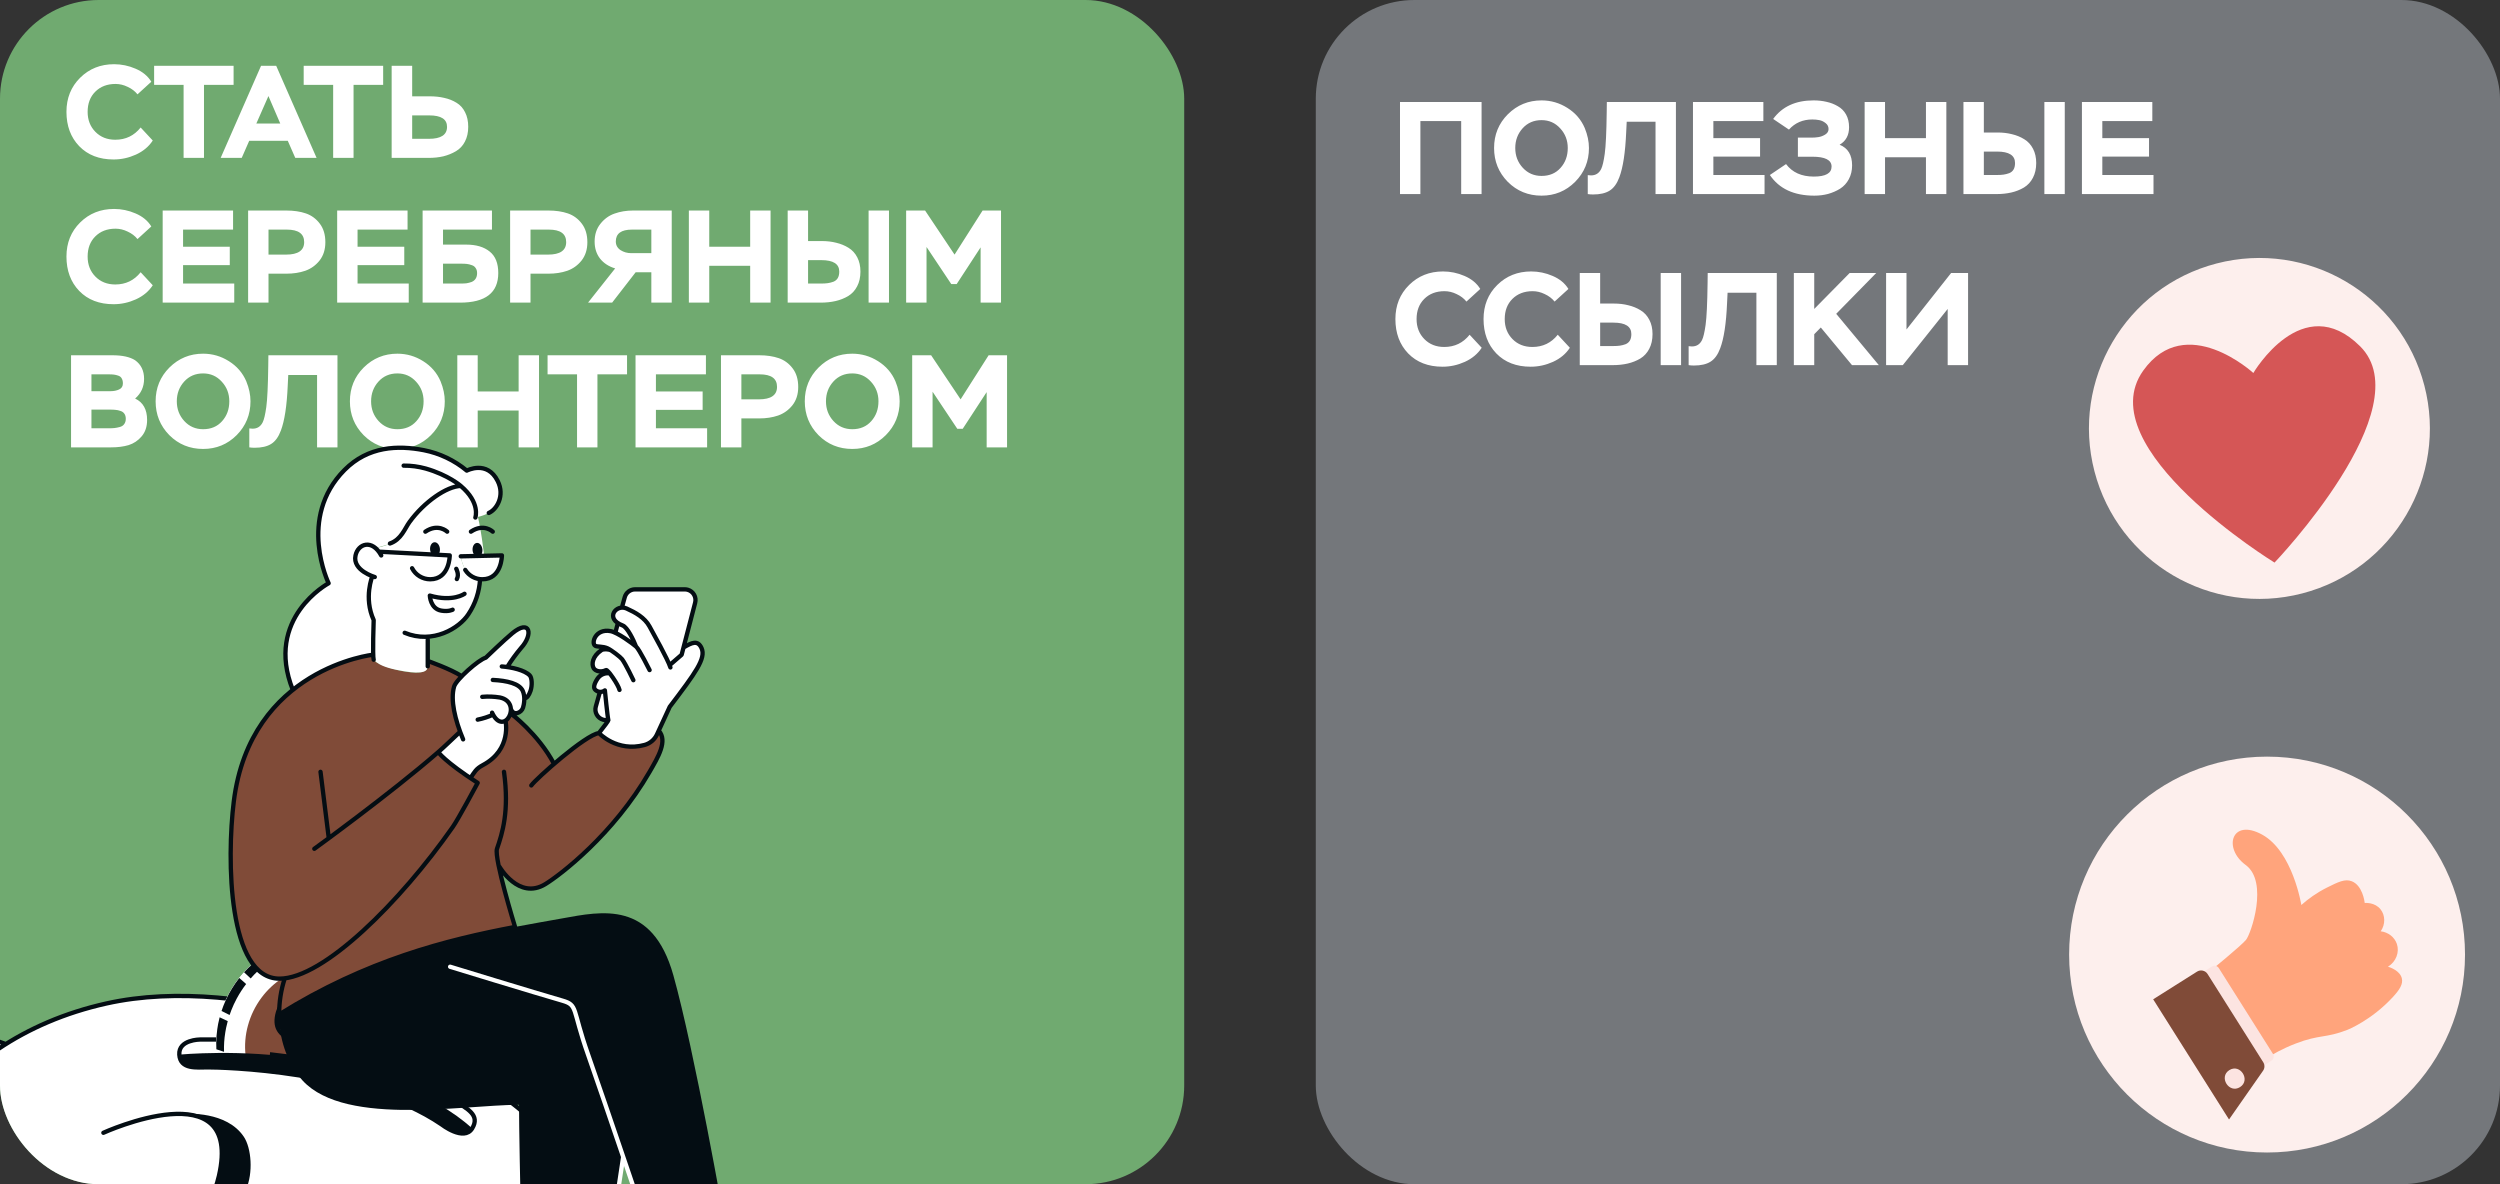
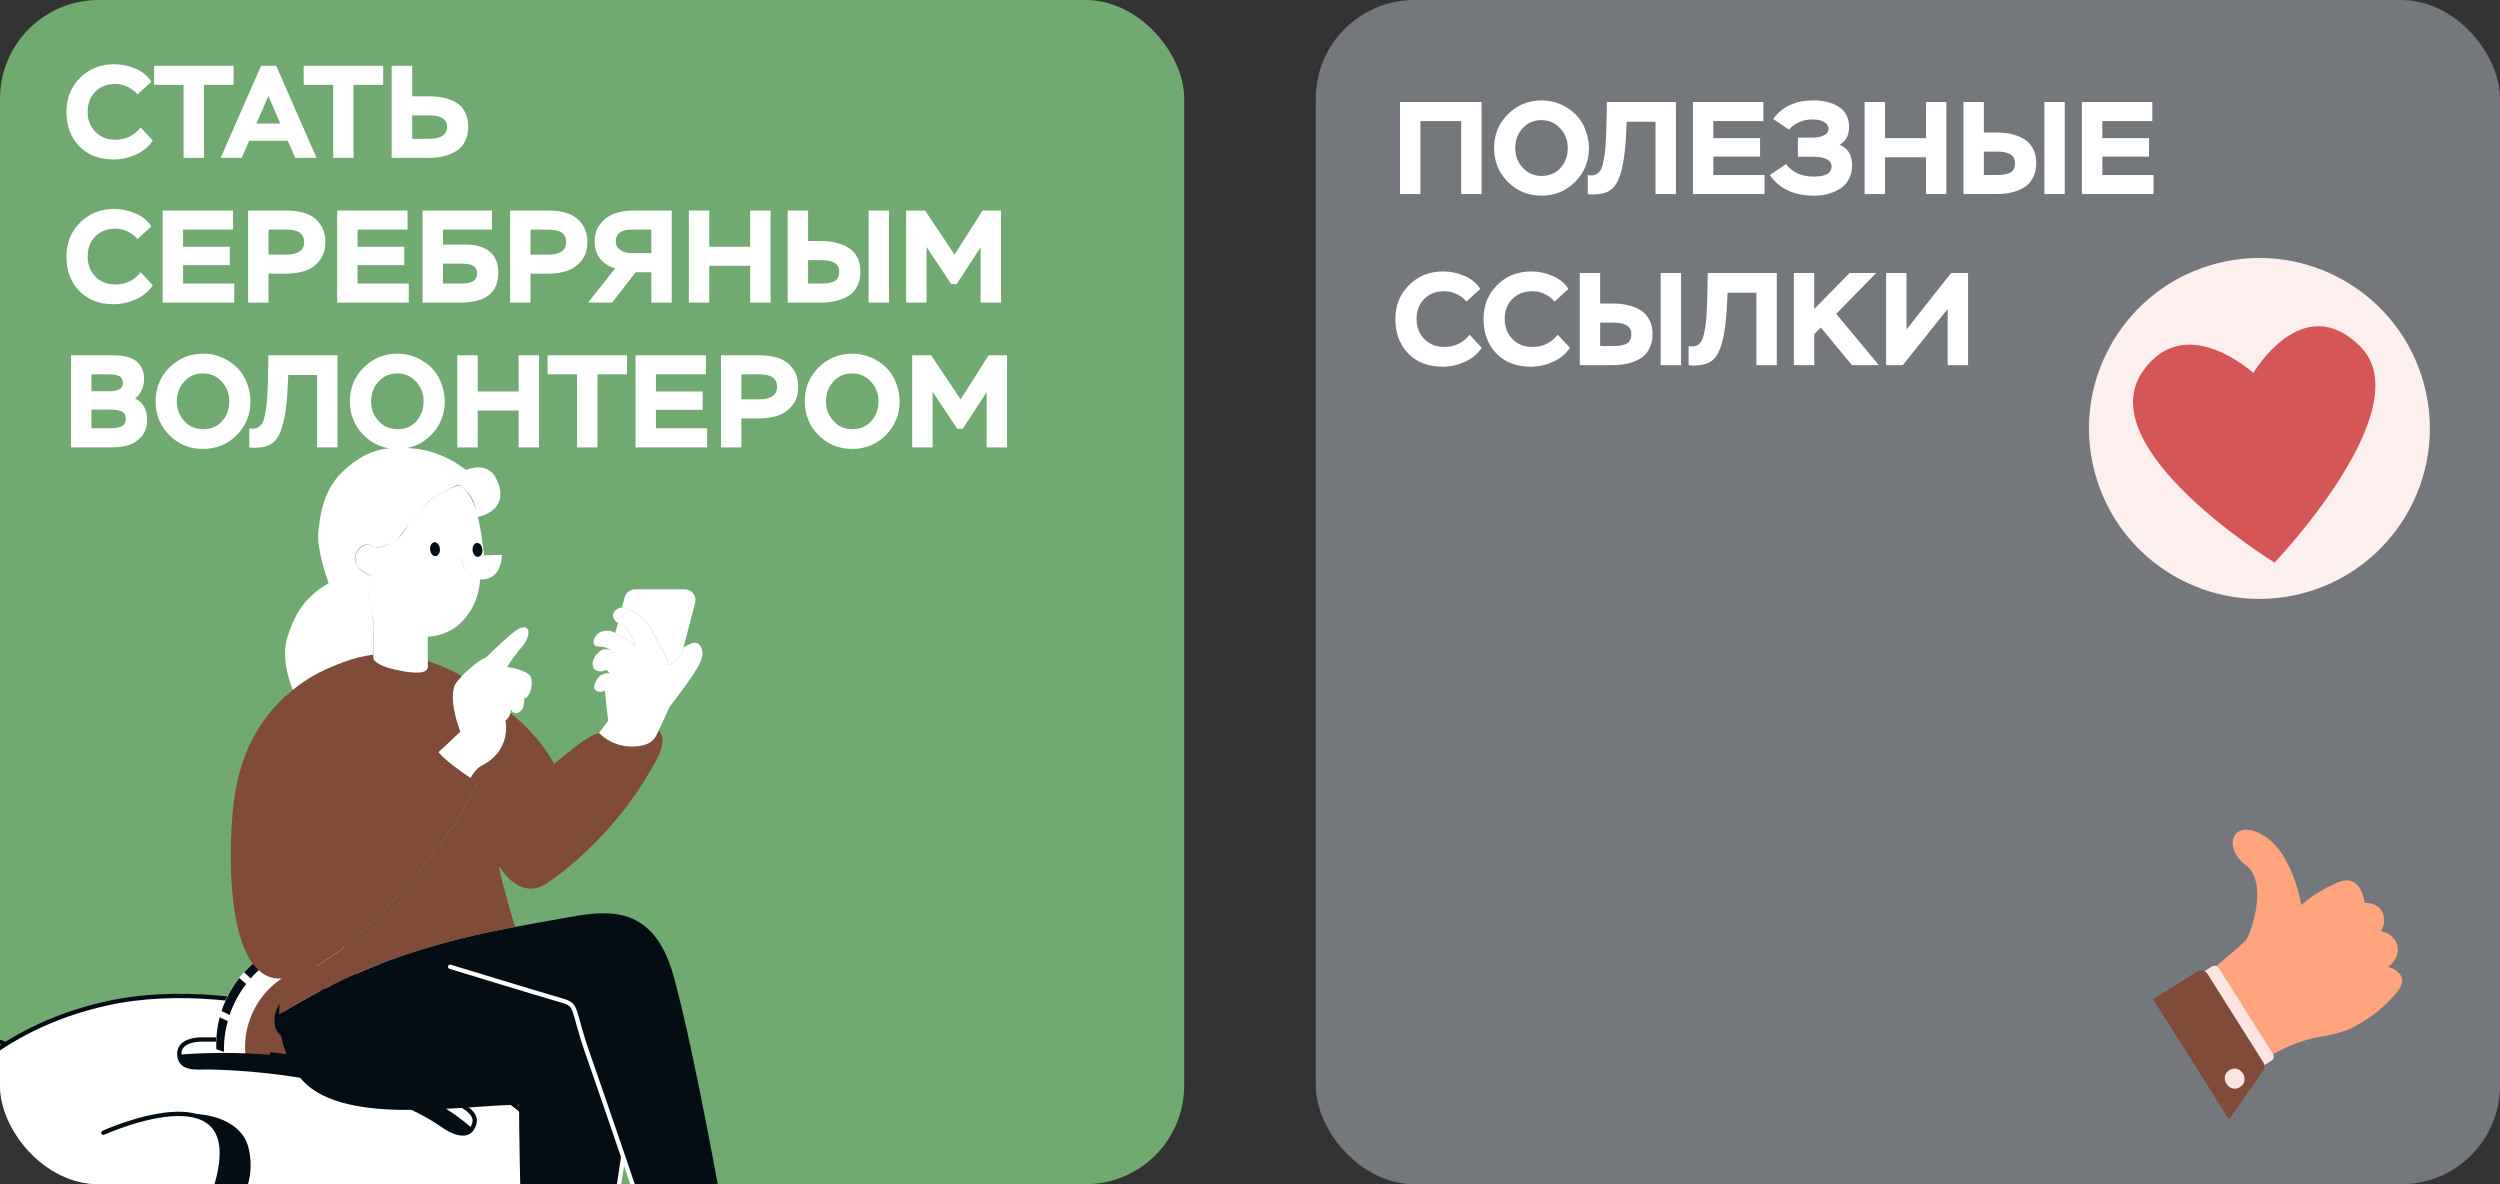
<svg xmlns="http://www.w3.org/2000/svg" width="760" height="360" viewBox="0 0 760 360" fill="none">
  <rect x="0" y="0" width="760" height="360" fill="#333333" stroke="none" />
  <g clip-path="url(#clip0_2016_225)">
    <rect width="360" height="360" rx="30" fill="#70AA70" />
    <path d="M42.76 38.76L46.44 42.72C45.24 44.56 43.533 45.987 41.32 47C39.133 47.987 36.867 48.48 34.52 48.48C30.173 48.48 26.693 47.133 24.08 44.44C21.493 41.747 20.2 38.267 20.2 34C20.2 29.84 21.587 26.387 24.36 23.64C27.133 20.893 30.573 19.52 34.68 19.52C36.92 19.52 39.093 19.973 41.2 20.88C43.333 21.787 44.933 23.107 46 24.84L41.8 28.68C41.027 27.72 40.027 26.96 38.8 26.4C37.6 25.813 36.373 25.52 35.12 25.52C32.587 25.52 30.533 26.307 28.96 27.88C27.413 29.427 26.64 31.467 26.64 34C26.64 36.453 27.427 38.48 29 40.08C30.573 41.68 32.587 42.48 35.04 42.48C38.213 42.48 40.787 41.24 42.76 38.76ZM55.812 25.8H46.852V20H71.012V25.8H62.012V48H55.812V25.8ZM73.482 48H67.082L79.362 20H83.962L96.242 48H89.762L87.482 42.8H75.762L73.482 48ZM85.202 37.56L81.602 29.2L77.922 37.56H85.202ZM101.28 25.8H92.32V20H116.48V25.8H107.48V48H101.28V25.8ZM130.501 35.08H125.301V42.2H130.381C134.061 42.2 135.901 40.987 135.901 38.56C135.901 36.24 134.101 35.08 130.501 35.08ZM119.061 20H125.301V29.28H130.581C132.234 29.28 133.728 29.44 135.061 29.76C136.421 30.053 137.661 30.547 138.781 31.24C139.901 31.907 140.768 32.867 141.381 34.12C142.021 35.347 142.341 36.827 142.341 38.56C142.341 40.267 142.008 41.76 141.341 43.04C140.701 44.293 139.794 45.267 138.621 45.96C137.448 46.653 136.168 47.173 134.781 47.52C133.421 47.84 131.914 48 130.261 48H119.061V20ZM42.76 82.76L46.44 86.72C45.24 88.56 43.533 89.987 41.32 91C39.133 91.987 36.867 92.48 34.52 92.48C30.173 92.48 26.693 91.133 24.08 88.44C21.493 85.747 20.2 82.267 20.2 78C20.2 73.84 21.587 70.387 24.36 67.64C27.133 64.893 30.573 63.52 34.68 63.52C36.92 63.52 39.093 63.973 41.2 64.88C43.333 65.787 44.933 67.107 46 68.84L41.8 72.68C41.027 71.72 40.027 70.96 38.8 70.4C37.6 69.813 36.373 69.52 35.12 69.52C32.587 69.52 30.533 70.307 28.96 71.88C27.413 73.427 26.64 75.467 26.64 78C26.64 80.453 27.427 82.48 29 84.08C30.573 85.68 32.587 86.48 35.04 86.48C38.213 86.48 40.787 85.24 42.76 82.76ZM71.212 92H49.452V64H70.852V69.8H55.652V75H69.852V80.6H55.652V86.2H71.212V92ZM81.628 83.2V92H75.428V64H87.028C89.295 64 91.281 64.293 92.988 64.88C94.695 65.467 96.108 66.507 97.228 68C98.348 69.467 98.908 71.347 98.908 73.64C98.908 75.853 98.322 77.707 97.148 79.2C95.975 80.667 94.522 81.707 92.788 82.32C91.082 82.907 89.162 83.2 87.028 83.2H81.628ZM87.188 69.8H81.628V77.4H86.948C90.628 77.4 92.468 76.133 92.468 73.6C92.468 71.067 90.708 69.8 87.188 69.8ZM124.258 92H102.498V64H123.898V69.8H108.698V75H122.898V80.6H108.698V86.2H124.258V92ZM128.475 64H149.555V69.8H134.675V74.36H141.715C144.755 74.36 147.142 75.067 148.875 76.48C150.608 77.867 151.475 80.04 151.475 83C151.475 89 147.595 92 139.835 92H128.475V64ZM140.315 80.16H134.675V86.2H140.075C140.742 86.2 141.315 86.173 141.795 86.12C142.302 86.04 142.822 85.907 143.355 85.72C143.888 85.507 144.302 85.173 144.595 84.72C144.888 84.267 145.035 83.707 145.035 83.04C145.035 82.4 144.888 81.88 144.595 81.48C144.328 81.053 143.928 80.76 143.395 80.6C142.888 80.413 142.408 80.293 141.955 80.24C141.502 80.187 140.955 80.16 140.315 80.16ZM161.277 83.2V92H155.077V64H166.677C168.943 64 170.93 64.293 172.637 64.88C174.343 65.467 175.757 66.507 176.877 68C177.997 69.467 178.557 71.347 178.557 73.64C178.557 75.853 177.97 77.707 176.797 79.2C175.623 80.667 174.17 81.707 172.437 82.32C170.73 82.907 168.81 83.2 166.677 83.2H161.277ZM166.837 69.8H161.277V77.4H166.597C170.277 77.4 172.117 76.133 172.117 73.6C172.117 71.067 170.357 69.8 166.837 69.8ZM204.206 92H198.006V82.76H193.246L186.086 92H178.766L187.006 81.6C185.059 81.013 183.526 80.013 182.406 78.6C181.312 77.187 180.766 75.467 180.766 73.44C180.766 71.307 181.352 69.507 182.526 68.04C183.699 66.547 185.139 65.507 186.846 64.92C188.552 64.307 190.432 64 192.486 64H204.206V92ZM191.886 76.96H198.006V69.8H192.126C188.846 69.8 187.206 71 187.206 73.4C187.206 74.52 187.686 75.4 188.646 76.04C189.606 76.653 190.686 76.96 191.886 76.96ZM234.253 92H228.053V80.8H215.613V92H209.413V64H215.613V75H228.053V64H234.253V92ZM270.252 92H264.052V64H270.252V92ZM249.692 79.08H245.652V86.2H249.612C250.412 86.2 251.092 86.16 251.652 86.08C252.212 86 252.785 85.853 253.372 85.64C253.958 85.4 254.398 85.027 254.692 84.52C254.985 84.013 255.132 83.36 255.132 82.56C255.132 80.24 253.318 79.08 249.692 79.08ZM239.452 64H245.652V73.28H249.812C251.412 73.28 252.878 73.453 254.212 73.8C255.572 74.12 256.812 74.627 257.932 75.32C259.078 76.013 259.972 76.987 260.612 78.24C261.252 79.467 261.572 80.907 261.572 82.56C261.572 84.293 261.238 85.787 260.572 87.04C259.932 88.293 259.025 89.28 257.852 90C256.678 90.693 255.398 91.2 254.012 91.52C252.625 91.84 251.105 92 249.452 92H239.452V64ZM281.667 92H275.467V64H281.227L290.187 77.4L298.707 64H304.307V92H298.107V75.2L290.827 86.36H289.187L281.667 75.08V92ZM33.8 136H21.6V108H34.12C37.187 108 39.507 108.507 41.08 109.52C42.893 110.827 43.8 112.707 43.8 115.16C43.8 117.587 42.893 119.587 41.08 121.16C43.507 122.307 44.72 124.48 44.72 127.68C44.72 129.707 44.16 131.373 43.04 132.68C41.947 133.96 40.627 134.84 39.08 135.32C37.533 135.773 35.773 136 33.8 136ZM33.48 124.52H27.8V130.2H33.16C33.827 130.2 34.387 130.173 34.84 130.12C35.32 130.067 35.853 129.96 36.44 129.8C37.027 129.64 37.467 129.347 37.76 128.92C38.08 128.493 38.24 127.96 38.24 127.32C38.24 126.68 38.093 126.16 37.8 125.76C37.533 125.36 37.133 125.08 36.6 124.92C36.067 124.733 35.573 124.627 35.12 124.6C34.693 124.547 34.147 124.52 33.48 124.52ZM33.08 113.8H27.8V118.92H33.6C34.587 118.92 35.453 118.747 36.2 118.4C36.973 118.053 37.36 117.44 37.36 116.56C37.36 115.947 37.24 115.44 37 115.04C36.787 114.64 36.44 114.36 35.96 114.2C35.507 114.04 35.067 113.933 34.64 113.88C34.24 113.827 33.72 113.8 33.08 113.8ZM47.309 122C47.309 117.947 48.709 114.52 51.509 111.72C54.336 108.92 57.749 107.52 61.749 107.52C64.576 107.52 67.189 108.28 69.589 109.8C72.016 111.32 73.776 113.36 74.869 115.92C75.723 118 76.149 120.027 76.149 122C76.149 126.027 74.749 129.453 71.949 132.28C69.149 135.08 65.749 136.48 61.749 136.48C57.696 136.48 54.269 135.08 51.469 132.28C48.696 129.453 47.309 126.027 47.309 122ZM55.989 116C54.496 117.653 53.749 119.653 53.749 122C53.749 124.347 54.509 126.347 56.029 128C57.549 129.653 59.456 130.48 61.749 130.48C64.149 130.48 66.069 129.667 67.509 128.04C68.976 126.413 69.709 124.4 69.709 122C69.709 119.68 68.949 117.693 67.429 116.04C65.909 114.36 64.016 113.52 61.749 113.52C59.403 113.52 57.483 114.347 55.989 116ZM102.589 136H96.389V114H87.629L87.469 117.24C87.203 123.373 86.509 127.92 85.389 130.88C84.669 132.827 83.683 134.187 82.429 134.96C81.203 135.733 79.523 136.12 77.389 136.12C76.829 136.12 76.296 136.08 75.789 136V130.24C76.269 130.293 76.603 130.32 76.789 130.32C78.203 130.32 79.229 129.667 79.869 128.36C80.269 127.56 80.629 126.027 80.949 123.76C81.269 121.467 81.469 117.267 81.549 111.16L81.589 108H102.589V136ZM106.372 122C106.372 117.947 107.772 114.52 110.572 111.72C113.399 108.92 116.812 107.52 120.812 107.52C123.639 107.52 126.252 108.28 128.652 109.8C131.079 111.32 132.839 113.36 133.932 115.92C134.785 118 135.212 120.027 135.212 122C135.212 126.027 133.812 129.453 131.012 132.28C128.212 135.08 124.812 136.48 120.812 136.48C116.759 136.48 113.332 135.08 110.532 132.28C107.759 129.453 106.372 126.027 106.372 122ZM115.052 116C113.559 117.653 112.812 119.653 112.812 122C112.812 124.347 113.572 126.347 115.092 128C116.612 129.653 118.519 130.48 120.812 130.48C123.212 130.48 125.132 129.667 126.572 128.04C128.039 126.413 128.772 124.4 128.772 122C128.772 119.68 128.012 117.693 126.492 116.04C124.972 114.36 123.079 113.52 120.812 113.52C118.465 113.52 116.545 114.347 115.052 116ZM163.862 136H157.662V124.8H145.222V136H139.022V108H145.222V119H157.662V108H163.862V136ZM175.421 113.8H166.461V108H190.621V113.8H181.621V136H175.421V113.8ZM214.962 136H193.202V108H214.602V113.8H199.402V119H213.602V124.6H199.402V130.2H214.962V136ZM225.378 127.2V136H219.178V108H230.778C233.045 108 235.031 108.293 236.738 108.88C238.445 109.467 239.858 110.507 240.978 112C242.098 113.467 242.658 115.347 242.658 117.64C242.658 119.853 242.071 121.707 240.898 123.2C239.725 124.667 238.271 125.707 236.538 126.32C234.831 126.907 232.911 127.2 230.778 127.2H225.378ZM230.938 113.8H225.378V121.4H230.698C234.378 121.4 236.218 120.133 236.218 117.6C236.218 115.067 234.458 113.8 230.938 113.8ZM244.653 122C244.653 117.947 246.053 114.52 248.853 111.72C251.68 108.92 255.093 107.52 259.093 107.52C261.92 107.52 264.533 108.28 266.933 109.8C269.36 111.32 271.12 113.36 272.213 115.92C273.066 118 273.493 120.027 273.493 122C273.493 126.027 272.093 129.453 269.293 132.28C266.493 135.08 263.093 136.48 259.093 136.48C255.04 136.48 251.613 135.08 248.813 132.28C246.04 129.453 244.653 126.027 244.653 122ZM253.333 116C251.84 117.653 251.093 119.653 251.093 122C251.093 124.347 251.853 126.347 253.373 128C254.893 129.653 256.8 130.48 259.093 130.48C261.493 130.48 263.413 129.667 264.853 128.04C266.32 126.413 267.053 124.4 267.053 122C267.053 119.68 266.293 117.693 264.773 116.04C263.253 114.36 261.36 113.52 259.093 113.52C256.746 113.52 254.826 114.347 253.333 116ZM283.503 136H277.303V108H283.063L292.023 121.4L300.543 108H306.143V136H299.943V119.2L292.663 130.36H291.023L283.503 119.08V136Z" fill="white" />
    <g clip-path="url(#clip1_2016_225)">
      <path d="M-40.349 382.622C-40.349 382.622 -36.961 365.583 -32.18 356.511C-32.18 356.511 -37.585 348.688 -39.023 339.673C-40.46 330.657 -41.586 324.249 -36.571 318.22C-31.556 312.191 -22.652 311.801 -16.433 312.86C-10.237 313.885 -4.142 315.401 1.809 317.407C6.936 314.23 12.352 311.545 17.98 309.372C26.895 306.006 50.387 298.651 84.856 305.961C84.856 305.961 105.628 310.285 118.645 315.612C131.661 320.95 142.794 325.531 150.785 331.693C158.775 337.856 167.724 344.866 176.394 355.508C185.075 366.151 189.845 374.988 193.768 385.352C197.69 395.717 199.852 411.363 197.412 424.992C194.971 438.622 184.663 461.98 170.889 483.131C157.126 504.294 148.4 512.686 141.513 519.25C134.614 525.813 126.825 530.349 122.378 530.505C117.92 530.672 112.482 527.853 109.429 523.206C106.375 518.559 103.143 512.429 101.962 507.281C101.962 507.281 76.085 510.278 50.064 498.689C50.064 498.689 43.299 512.518 31.642 512.975C19.974 513.432 14.971 497.819 14.291 495.301C13.6 492.771 12.318 485.884 12.318 485.884L6.512 484.257C4.841 489.127 0.584 492.66 -4.52 493.417C-13.291 494.766 -19.944 488.302 -22.83 483.276C-25.728 478.25 -27.199 470.171 -27.043 464.008C-27.043 464.008 -36.593 455.405 -40.338 442.132C-40.338 442.132 -55.739 441.909 -63.451 426.976C-71.162 412.043 -64.822 399.272 -60.654 392.552C-56.82 386.378 -49.075 383.012 -40.338 382.622H-40.349Z" fill="white" />
      <path d="M67.293 353.168C68.407 343.094 63.169 339.316 56.572 338.625C56.572 338.625 68.853 337.667 74.135 345.59C76.442 349.056 77.01 356.556 74.793 361.582C69.209 374.231 56.226 375.947 56.226 375.947C61.018 370.898 66.044 364.39 67.281 353.168H67.293Z" fill="#040D13" />
      <path d="M-20.602 432.994C-23.61 437.295 -35.657 446.757 -50.278 439.446C-64.9 432.136 -68.622 418.072 -66.192 405.902C-63.417 391.994 -54.056 380.717 -36.694 383.012C-16.222 385.72 -11.809 406.716 -13.714 418.049M-40.349 442.132C-40.349 442.132 -33.941 472.556 11.65 485.895M11.65 473.848C11.65 473.848 10.357 503.091 25.413 511.259C40.468 519.428 51.646 495.78 51.646 495.78M50.064 498.689C50.064 498.689 80.03 512.117 110.142 506.099M101.951 507.292C101.951 507.292 106.308 526.371 118.923 530.193C131.539 534.016 164.001 503.525 190.179 447.615C216.357 391.705 175.079 347.262 146.059 328.484C130.703 318.543 75.294 295.43 32.289 305.07C7.025 310.731 -11.374 324.16 -23.577 341.523M1.798 317.407C1.798 317.407 -9.937 312.849 -21.181 312.481C-31.478 312.147 -40.104 317.797 -40.104 327.938C-40.104 338.079 -37.842 347.975 -32.191 356.511C-32.191 356.511 -37.24 366.341 -40.36 382.622M56.237 375.936C56.237 375.936 63.983 368.748 66.557 357.459C73.979 324.962 31.431 344.364 31.431 344.364M22.404 383.012C14.28 366.686 -3.038 375.936 -3.038 375.936M-19.743 371.634C-19.743 371.634 -27.689 359.587 -40.349 365.895M-27.054 464.008C-27.054 464.008 -27.489 481.449 -18.306 488.904C-9.134 496.359 1.921 494.855 6.791 484.357M60.818 316.014C60.818 316.014 54.22 316.014 54.51 320.605C54.8 325.196 59.815 324.472 63.258 324.472C66.702 324.472 109.852 325.185 134.224 341.823C134.224 341.823 141.033 347.128 143.541 343.038C146.048 338.948 142.036 337.087 138.169 334.58C134.302 332.072 111.29 315.445 60.829 316.014H60.818Z" stroke="#040D13" stroke-width="1.315" stroke-linecap="round" stroke-linejoin="round" />
      <mask id="mask0_2016_225" style="mask-type:luminance" maskUnits="userSpaceOnUse" x="62" y="273" width="68" height="62">
        <path d="M62.512 322.99C62.512 322.99 100.19 321.519 123.281 334.379C123.281 334.379 143.541 286.95 111.368 275.995C87.018 267.715 60.049 277.221 62.523 322.99H62.512Z" fill="white" />
      </mask>
      <g mask="url(#mask0_2016_225)">
        <path d="M65.966 321.207C66.022 321.652 66.089 322.087 66.167 322.533C66.446 324.16 66.858 325.754 67.415 327.303C67.761 328.272 68.162 329.23 68.619 330.155C69.532 332.017 70.658 333.777 71.973 335.393C72.631 336.196 73.322 336.965 74.068 337.689C76.676 340.196 80.81 342.425 81.044 342.525C83.362 343.918 85.881 344.933 88.522 345.534C92.211 346.381 96.044 346.448 99.755 345.713C103.455 344.988 106.977 343.562 110.131 341.511C113.374 339.427 116.215 336.764 118.511 333.655C120.918 330.423 122.69 326.768 123.76 322.878C124.83 319.056 125.164 315.055 124.73 311.11C124.328 307.41 123.203 303.822 121.431 300.557C119.704 297.369 117.341 294.572 114.477 292.343C113.485 291.574 112.449 290.883 111.357 290.259C105.016 285.924 96.78 284.654 89.302 286.437C88.701 286.582 88.099 286.749 87.497 286.927C87.207 287.016 86.929 287.106 86.639 287.206C86.371 287.295 86.115 287.395 85.848 287.496C84.856 287.875 83.886 288.309 82.95 288.788C82.382 289.078 81.813 289.39 81.267 289.724C80.142 290.404 79.05 291.151 78.013 291.976C77.523 292.366 77.055 292.756 76.587 293.179C75.606 294.06 74.681 294.996 73.812 295.987C73.444 296.411 73.088 296.834 72.742 297.269C71.917 298.305 71.16 299.398 70.469 300.523C70.168 301.013 69.878 301.526 69.599 302.028C68.964 303.198 68.407 304.401 67.928 305.638C67.872 305.772 67.828 305.895 67.783 306.028C67.616 306.463 67.471 306.909 67.326 307.343C66.914 308.625 66.568 309.929 66.312 311.244C66.212 311.756 66.122 312.28 66.044 312.804C66.044 312.871 66.022 312.938 66.011 313.005C65.922 313.64 65.855 314.286 65.799 314.933C65.643 317.016 65.688 319.1 65.944 321.173L65.966 321.207Z" fill="white" />
        <path d="M90.105 338.859C101.772 341.556 114.053 333.677 117.475 321.274C120.896 308.881 114.187 296.589 102.519 293.892C90.851 291.195 78.57 299.074 75.149 311.478C71.728 323.87 78.436 336.162 90.105 338.859Z" fill="#804B38" />
        <path d="M116.048 311.467C116.483 316.894 115.134 322.31 112.203 326.89C109.161 331.76 104.514 335.404 99.064 337.199C94.562 338.625 89.715 338.514 85.279 336.887C84.399 336.619 83.552 336.229 82.772 335.716C83.173 335.794 83.73 336.329 84.109 336.563C84.588 336.853 85.079 337.132 85.591 337.377C86.605 337.878 87.653 338.291 88.723 338.614C90.885 339.271 93.147 339.583 95.409 339.539C96.813 339.517 98.206 339.349 99.577 339.049C105.439 337.678 110.576 334.179 114.009 329.231C117.898 323.692 119.503 316.515 117.998 309.918C116.494 303.32 111.836 297.436 105.606 294.784C110.922 297.793 114.644 303.332 115.77 309.338C115.903 310.04 115.992 310.742 116.059 311.444L116.048 311.467Z" fill="#040D13" />
        <path d="M65.81 314.966C65.855 314.32 65.933 313.685 66.022 313.038C66.022 312.971 66.044 312.904 66.044 312.838C66.122 312.314 66.2 311.801 66.3 311.277C66.434 310.598 66.579 309.929 66.757 309.26C66.925 308.625 67.103 308.001 67.315 307.377C67.315 307.377 67.315 307.366 67.315 307.355C67.46 306.92 67.604 306.485 67.772 306.062C67.816 305.928 67.872 305.806 67.916 305.672C68.396 304.435 68.953 303.231 69.588 302.061C69.867 301.549 70.156 301.047 70.457 300.557C71.137 299.431 71.895 298.35 72.708 297.314C72.708 297.314 72.72 297.303 72.731 297.292C73.076 296.857 73.433 296.422 73.8 296.01C73.923 295.865 74.057 295.72 74.179 295.586C74.937 294.751 75.74 293.959 76.575 293.213C77.032 292.8 77.511 292.399 78.002 292.009C79.038 291.196 80.119 290.438 81.256 289.758C81.802 289.424 82.37 289.112 82.939 288.822C83.886 288.343 84.856 287.908 85.847 287.529C86.104 287.429 86.371 287.329 86.639 287.24C86.828 287.173 87.029 287.106 87.218 287.039C87.307 287.005 87.396 286.983 87.486 286.95C88.076 286.76 88.689 286.604 89.291 286.459C96.769 284.676 105.004 285.947 111.356 290.282C105.171 286.771 97.526 286.081 90.695 288.053C90.528 288.098 90.372 288.153 90.205 288.198C89.725 288.343 89.257 288.51 88.789 288.677L88.667 288.722C88.388 288.822 88.11 288.933 87.842 289.045C86.65 289.535 85.48 290.104 84.354 290.75C83.819 291.051 83.295 291.374 82.783 291.708C81.713 292.41 80.688 293.168 79.707 293.993C79.272 294.361 78.838 294.74 78.414 295.141C77.634 295.876 76.888 296.645 76.174 297.459C76.04 297.615 75.907 297.76 75.784 297.916C75.461 298.306 75.138 298.696 74.837 299.097L74.803 299.153C74.257 299.855 73.745 300.579 73.266 301.337C73.065 301.649 72.864 301.972 72.675 302.284C72.419 302.719 72.162 303.164 71.917 303.621C71.315 304.758 70.769 305.917 70.301 307.121C70.112 307.611 69.933 308.101 69.766 308.592C69.766 308.614 69.744 308.636 69.744 308.659C69.543 309.238 69.365 309.829 69.209 310.43C69.02 311.088 68.864 311.757 68.73 312.425C68.641 312.849 68.563 313.261 68.496 313.685C68.485 313.751 68.474 313.818 68.463 313.885C68.15 315.824 68.028 317.797 68.084 319.769C68.106 320.393 68.139 321.017 68.206 321.642C68.206 321.731 68.228 321.82 68.24 321.898C68.273 322.254 68.318 322.6 68.373 322.957C68.429 323.313 68.485 323.67 68.54 324.015C68.641 324.55 68.752 325.074 68.886 325.598C69.131 326.601 69.432 327.592 69.789 328.562C69.878 328.818 69.978 329.075 70.078 329.331C70.357 330.033 70.669 330.724 71.003 331.415C71.46 332.34 71.962 333.243 72.519 334.112C73.076 334.981 73.678 335.817 74.324 336.63C74.971 337.433 75.662 338.202 76.386 338.915C77.11 339.639 77.89 340.319 78.693 340.954C79.506 341.59 81.133 342.593 81.022 342.548C80.788 342.436 76.653 340.219 74.046 337.711C73.299 336.987 72.597 336.218 71.951 335.416C70.636 333.8 69.521 332.05 68.596 330.178C68.396 329.766 68.195 329.353 68.017 328.93C67.794 328.406 67.582 327.871 67.393 327.336C66.835 325.787 66.423 324.194 66.144 322.566C66.067 322.132 66 321.686 65.944 321.24C65.944 321.207 65.944 321.185 65.933 321.151C65.844 320.438 65.788 319.725 65.743 319.011C65.677 317.674 65.688 316.337 65.788 315L65.81 314.966Z" fill="white" />
        <path d="M76.319 338.87C79.685 342.18 83.908 344.487 88.511 345.546C103.544 349.022 119.358 338.87 123.76 322.901C126.602 312.603 124.016 302.373 117.798 295.464C114.276 291.541 109.629 288.811 104.503 287.629C89.469 284.152 73.656 294.305 69.254 310.274C66.245 321.162 69.309 331.983 76.33 338.87H76.319ZM75.394 311.69C76.219 308.681 77.601 305.85 79.462 303.343C81.234 300.935 83.44 298.885 85.948 297.258C88.4 295.675 91.119 294.572 93.983 294.004C96.858 293.435 99.822 293.48 102.686 294.149C105.495 294.795 108.136 296.043 110.409 297.815C112.627 299.542 114.454 301.704 115.792 304.178C117.174 306.708 118.032 309.483 118.344 312.347C118.678 315.401 118.422 318.499 117.597 321.452C116.772 324.461 115.391 327.291 113.53 329.799C111.758 332.206 109.551 334.256 107.044 335.884C104.592 337.466 101.873 338.569 99.009 339.138C96.133 339.706 93.169 339.661 90.305 338.993C87.497 338.346 84.856 337.098 82.582 335.326C80.365 333.599 78.537 331.437 77.2 328.963C75.818 326.433 74.96 323.658 74.648 320.794C74.313 317.741 74.57 314.643 75.394 311.678V311.69Z" fill="white" />
-         <path d="M90.695 288.053C97.538 286.081 105.172 286.771 111.357 290.282C105.004 285.947 96.78 284.676 89.291 286.459L90.684 288.053H90.695ZM76.197 297.459C76.899 296.645 77.645 295.876 78.437 295.141C78.86 294.751 79.284 294.372 79.73 293.993C80.71 293.168 81.735 292.41 82.805 291.708C83.318 291.374 83.842 291.051 84.377 290.75C85.502 290.104 86.661 289.535 87.865 289.045C88.143 288.933 88.411 288.822 88.689 288.722L87.241 287.028C87.04 287.095 86.851 287.15 86.661 287.228C86.394 287.318 86.137 287.418 85.87 287.518C84.878 287.897 83.909 288.332 82.961 288.811C82.393 289.101 81.825 289.413 81.278 289.747C80.153 290.427 79.061 291.173 78.024 291.998C77.534 292.388 77.066 292.778 76.598 293.202C75.762 293.948 74.96 294.751 74.202 295.575L76.208 297.448L76.197 297.459ZM69.789 308.581C69.956 308.09 70.134 307.589 70.324 307.11C70.792 305.917 71.327 304.747 71.94 303.61C72.185 303.153 72.43 302.708 72.698 302.273C72.887 301.95 73.088 301.638 73.288 301.326C73.767 300.579 74.28 299.855 74.826 299.141L72.742 297.303C71.929 298.339 71.171 299.42 70.491 300.546C70.19 301.036 69.9 301.549 69.622 302.05C68.987 303.22 68.429 304.424 67.95 305.661C67.906 305.795 67.85 305.917 67.805 306.051C67.649 306.474 67.493 306.909 67.348 307.344L69.811 308.569L69.789 308.581ZM65.766 318.978L68.106 319.758C68.039 317.786 68.162 315.824 68.485 313.874C68.485 313.807 68.507 313.74 68.519 313.673C68.585 313.25 68.663 312.826 68.752 312.414C68.886 311.745 69.053 311.077 69.232 310.419L66.769 309.26C66.591 309.929 66.446 310.609 66.312 311.277C66.212 311.79 66.123 312.314 66.056 312.838C66.056 312.904 66.033 312.971 66.033 313.038C65.944 313.673 65.877 314.32 65.822 314.966C65.721 316.303 65.699 317.641 65.777 318.978H65.766ZM65.955 321.207C66.011 321.653 66.078 322.087 66.156 322.533C66.434 324.16 66.847 325.754 67.404 327.303C67.594 327.838 67.805 328.373 68.028 328.896L70.079 329.32C69.978 329.064 69.878 328.807 69.789 328.551C69.432 327.581 69.131 326.59 68.886 325.587C68.752 325.063 68.641 324.528 68.541 324.004C68.474 323.647 68.418 323.302 68.374 322.945C68.318 322.6 68.284 322.243 68.24 321.887L65.933 321.118C65.933 321.118 65.933 321.173 65.944 321.207H65.955Z" fill="#040D13" />
+         <path d="M90.695 288.053C97.538 286.081 105.172 286.771 111.357 290.282C105.004 285.947 96.78 284.676 89.291 286.459L90.684 288.053H90.695ZM76.197 297.459C76.899 296.645 77.645 295.876 78.437 295.141C78.86 294.751 79.284 294.372 79.73 293.993C83.318 291.374 83.842 291.051 84.377 290.75C85.502 290.104 86.661 289.535 87.865 289.045C88.143 288.933 88.411 288.822 88.689 288.722L87.241 287.028C87.04 287.095 86.851 287.15 86.661 287.228C86.394 287.318 86.137 287.418 85.87 287.518C84.878 287.897 83.909 288.332 82.961 288.811C82.393 289.101 81.825 289.413 81.278 289.747C80.153 290.427 79.061 291.173 78.024 291.998C77.534 292.388 77.066 292.778 76.598 293.202C75.762 293.948 74.96 294.751 74.202 295.575L76.208 297.448L76.197 297.459ZM69.789 308.581C69.956 308.09 70.134 307.589 70.324 307.11C70.792 305.917 71.327 304.747 71.94 303.61C72.185 303.153 72.43 302.708 72.698 302.273C72.887 301.95 73.088 301.638 73.288 301.326C73.767 300.579 74.28 299.855 74.826 299.141L72.742 297.303C71.929 298.339 71.171 299.42 70.491 300.546C70.19 301.036 69.9 301.549 69.622 302.05C68.987 303.22 68.429 304.424 67.95 305.661C67.906 305.795 67.85 305.917 67.805 306.051C67.649 306.474 67.493 306.909 67.348 307.344L69.811 308.569L69.789 308.581ZM65.766 318.978L68.106 319.758C68.039 317.786 68.162 315.824 68.485 313.874C68.485 313.807 68.507 313.74 68.519 313.673C68.585 313.25 68.663 312.826 68.752 312.414C68.886 311.745 69.053 311.077 69.232 310.419L66.769 309.26C66.591 309.929 66.446 310.609 66.312 311.277C66.212 311.79 66.123 312.314 66.056 312.838C66.056 312.904 66.033 312.971 66.033 313.038C65.944 313.673 65.877 314.32 65.822 314.966C65.721 316.303 65.699 317.641 65.777 318.978H65.766ZM65.955 321.207C66.011 321.653 66.078 322.087 66.156 322.533C66.434 324.16 66.847 325.754 67.404 327.303C67.594 327.838 67.805 328.373 68.028 328.896L70.079 329.32C69.978 329.064 69.878 328.807 69.789 328.551C69.432 327.581 69.131 326.59 68.886 325.587C68.752 325.063 68.641 324.528 68.541 324.004C68.474 323.647 68.418 323.302 68.374 322.945C68.318 322.6 68.284 322.243 68.24 321.887L65.933 321.118C65.933 321.118 65.933 321.173 65.944 321.207H65.955Z" fill="#040D13" />
        <path d="M95.576 306.073L94.417 311.6C92.01 310.642 91.219 309.728 91.498 308.413C91.821 306.853 93.437 305.939 95.576 306.062M95.142 319.468C97.148 320.382 97.215 320.95 96.958 322.176C96.657 323.603 95.788 324.516 93.96 324.472L94.986 320.371L95.142 319.457V319.468ZM89.948 332.964L91.731 334.178L93.381 334.379L92.211 330.245C97.961 330.835 103.533 327.146 104.547 322.299C105.483 317.852 103.154 314.71 97.293 312.626L96.824 312.458C96.824 312.458 97.872 306.608 98.151 306.764C99.577 307.533 100.335 308.859 100.079 310.363L101.862 311.578L107.601 311.277C108.37 306.307 104.269 301.872 99.566 300.545C99.209 300.445 100.87 298.595 100.87 298.595L99.087 297.38L97.437 297.18L96.824 300.088C90.561 299.453 84.778 303.075 83.674 308.369C82.705 312.982 84.688 315.612 90.94 317.83L92.757 318.476C92.824 318.499 92.902 318.532 92.969 318.554L91.743 324.416C90.071 323.904 91.119 321.953 91.119 321.953L88.511 320.638L82.103 319.858C81.512 324.628 85.223 329.074 90.573 330.011L89.96 332.953" fill="#040D13" />
        <path d="M97.359 307.277L96.2 312.804C93.793 311.846 93.002 310.932 93.281 309.617C93.604 308.057 95.22 307.143 97.359 307.265M96.312 320.393C98.318 321.307 98.986 322.165 98.73 323.391C98.429 324.817 97.058 325.62 95.22 325.575L96.301 320.393M91.731 334.167L93.381 334.368L93.994 331.448C99.744 332.039 105.316 328.35 106.33 323.502C107.266 319.056 104.937 315.913 99.076 313.829L97.783 313.384L98.998 307.577C101.015 308.224 102.185 309.773 101.873 311.567L109.395 312.481C110.231 307.132 105.405 302.395 100.268 301.504L100.881 298.584L99.231 298.383L98.619 301.292C92.356 300.657 86.572 304.279 85.469 309.572C84.499 314.186 86.483 316.816 92.734 319.034L94.551 319.68C94.618 319.702 94.696 319.736 94.763 319.758L93.604 325.319C91.932 324.806 91.007 323.592 91.13 321.953L83.897 321.073C83.306 325.843 87.017 330.289 92.367 331.225L91.754 334.167" fill="white" />
      </g>
      <path d="M54.51 320.605C54.51 320.605 73.633 318.788 92.679 321.998C111.724 325.219 132.296 332.663 143.53 343.038C143.53 343.038 141.557 346.482 136.732 343.406C126.312 336.586 114.711 331.749 102.519 329.152C85.001 325.464 72.642 324.65 61.754 324.494C61.754 324.494 54.499 325.152 54.499 320.594L54.51 320.605Z" fill="#040D13" />
-       <path d="M184.941 218.914H184.25C182.456 218.914 181.007 217.455 181.007 215.672C181.007 215.382 181.052 215.092 181.119 214.813L182.378 210.345C182.924 210.367 183.448 210.211 183.894 209.888C183.894 209.888 184.696 218.146 184.941 218.926V218.914Z" fill="white" />
      <path d="M189.287 190.14C190.736 190.686 192.564 194.498 193.377 196.57C191.427 194.955 189.299 193.55 187.047 192.38L187.839 189.416C188.296 189.717 188.775 189.951 189.287 190.14Z" fill="white" />
      <path d="M207.798 196.816L207.218 199.044L203.585 202.176H203.552C202.304 199.122 198.493 192.347 197.478 190.452C196.007 187.722 193.143 186.173 190.48 184.969C190.034 184.769 189.544 184.668 189.042 184.702L189.923 181.537C190.313 180.133 191.594 179.152 193.054 179.152H208.188C209.982 179.152 211.431 180.612 211.431 182.406C211.431 182.707 211.386 182.997 211.308 183.287L207.798 196.804V196.816Z" fill="white" />
      <path d="M182.378 210.333C181.865 210.3 181.375 210.088 180.996 209.732C180.383 209.186 180.461 208.116 181.643 206.31C182.456 205.107 183.905 204.472 185.342 204.695C184.819 204.037 184.384 203.614 184.228 203.692C182.668 204.472 180.996 204.037 180.461 203.112C179.782 201.908 180.049 199.535 182.79 197.663C183.415 197.228 184.986 197.284 185.788 197.729C185.432 197.484 185.053 197.273 184.663 197.072C183.214 196.414 181.542 196.682 180.929 196.314C179.603 195.523 181.007 191.009 185.565 191.845C186.078 191.957 186.568 192.135 187.036 192.358C189.287 193.528 191.416 194.932 193.366 196.559C192.542 194.486 190.725 190.675 189.276 190.129C188.764 189.94 188.285 189.706 187.828 189.405C185.019 187.544 186.747 184.836 189.031 184.702C189.522 184.668 190.012 184.758 190.469 184.969C193.132 186.173 195.996 187.722 197.467 190.452C198.481 192.336 202.293 199.111 203.541 202.187H203.574L207.207 199.033L207.787 196.804C210.305 195.311 212.077 194.486 213.236 196.994C214.674 200.137 211.431 204.505 203.574 214.858L200.231 222.113L199.696 223.261C198.972 224.832 197.59 226.002 195.918 226.459C190.981 227.83 185.688 226.459 182.055 222.837C183.816 220.62 184.975 219.059 184.919 218.903C184.674 218.123 183.871 209.865 183.871 209.865C183.437 210.177 182.902 210.345 182.356 210.322L182.378 210.333Z" fill="white" />
      <path d="M153.671 219.071C153.671 219.071 155.699 227.819 146.817 232.566C144.655 233.714 144.299 234.661 143.006 236.533C134.793 231.028 133.244 228.621 133.244 228.621C135.015 227.083 137.423 224.743 139.874 222.436C137.969 217.265 137.021 212.239 138.036 208.695C138.236 207.982 139.161 206.812 140.365 205.564C142.727 203.112 146.215 200.315 147.653 199.925C147.653 199.925 153.303 194.475 155.721 192.492C161.182 187.989 162.174 192.859 158.385 196.972C156.858 198.788 155.465 200.716 154.206 202.722V202.767C156.869 203.146 159.811 203.992 161.059 205.33C161.717 206.021 161.851 208.372 161.26 210.033C160.792 211.359 160.146 212.339 159.377 212.273C159.399 213.242 159.265 214.201 158.987 215.125C158.485 216.697 156.022 217.789 155.287 215.449C155.32 215.906 155.276 216.362 155.164 216.797C154.964 217.711 154.429 218.513 153.66 219.059L153.671 219.071Z" fill="white" />
      <path d="M157.783 335.85C140.03 335.928 102.564 342.837 90.851 327.113C86.115 320.761 84.844 313.907 84.844 308.391C111.457 291.797 135.773 285.735 156.557 281.79C161.55 280.843 166.342 280.007 170.9 279.193C182.913 277.031 198.281 273.599 204.7 296.478C211.119 319.346 220.346 371.913 220.346 371.913L218.296 372.726L202.661 378.945L199.184 380.326C199.184 380.326 194.492 366.485 189.455 351.686L181.431 404.732H159.154C159.154 404.732 157.794 350.181 157.783 335.85Z" fill="#040D13" />
      <path d="M151.654 263.525C153.136 270.635 156.568 281.768 156.568 281.768V281.79C135.784 285.735 111.468 291.797 84.867 308.391C84.844 304.658 85.424 300.958 86.572 297.403C100.134 295.72 122.322 273.309 137.645 251.422C139.339 248.993 144.911 238.595 145.235 237.993C144.455 237.481 143.708 237.001 143.028 236.545C144.321 234.672 144.677 233.725 146.839 232.577C155.721 227.83 153.693 219.082 153.693 219.082C154.462 218.536 154.997 217.733 155.197 216.819C155.454 217.009 163.712 223.261 168.448 232.232C173.452 227.93 179.703 223.127 182.099 222.86C185.732 226.47 191.026 227.852 195.963 226.481C197.634 226.024 199.016 224.854 199.741 223.283L200.276 222.135C203.095 225.222 200.086 230.17 197.512 234.65C186.49 253.762 170.298 266.054 165.796 268.807C157.727 273.733 151.865 263.502 151.865 263.502L151.676 263.547L151.654 263.525Z" fill="#804B38" />
      <path d="M89.024 209.732C100.513 200.538 113.173 199.056 113.463 199.022C113.463 199.535 113.507 200.047 113.608 200.549C114.243 202.533 130.045 207.057 130.045 202.555V200.917C130.045 200.917 137.055 203.368 140.387 205.564C139.172 206.812 138.258 207.982 138.058 208.695C137.044 212.228 137.991 217.265 139.897 222.436C137.434 224.743 135.038 227.083 133.266 228.621C133.266 228.621 134.826 231.028 143.028 236.533C143.719 237.001 144.455 237.481 145.235 237.982C144.912 238.584 139.339 248.981 137.646 251.411C122.322 273.298 100.134 295.72 86.572 297.392C86.048 297.458 85.524 297.492 85.001 297.492C69.31 297.492 68.919 261.207 71.093 243.643C73.177 226.838 80.81 216.296 89.046 209.709L89.024 209.732Z" fill="#804B38" />
      <path d="M112.972 175.073C112.972 175.073 110.521 182.819 113.596 188.502C113.596 188.502 113.507 197.752 113.518 200.047C113.518 200.047 113.641 202.198 120.361 203.602C127.07 205.007 130.045 204.695 130.045 202.566C130.045 200.426 130.045 193.562 130.045 193.562C130.045 193.562 135.372 193.517 139.518 189.839C143.652 186.151 145.658 181.214 145.959 176.076C145.959 176.076 141.044 175.731 140.086 169.134L147.174 168.855C147.174 168.855 146.137 159.438 144.711 154.98C143.284 150.523 141.067 148.405 139.819 147.503C139.819 147.503 136.375 148.127 132.252 151.024C128.128 153.922 125.465 157.042 124.295 158.981C123.125 160.92 121.876 164.498 116.873 165.924L114.209 166.66C114.209 166.66 112.192 165.044 110.899 165.668C109.607 166.292 107.088 168.197 108.359 171.418C108.359 171.418 108.96 173.346 112.972 175.073Z" fill="white" />
      <path d="M89.023 209.732C89.023 209.732 85.134 200.894 87.33 193.829C89.536 186.764 92.579 181.504 99.9 177.302C99.9 177.302 96.111 166.927 96.769 161.533C97.426 156.139 98.206 148.807 104.715 142.867C111.234 136.927 116.683 135.868 123.359 136.147C130.034 136.425 135.963 138.498 141.691 142.867C141.691 142.867 147.642 140.148 150.461 144.839C153.281 149.531 153.214 155.649 144.499 157.321C144.499 157.321 146.148 152.072 139.529 147.28C139.529 147.28 132.285 149.698 127.237 155.37C122.2 161.043 121.977 164.342 118.088 165.489C114.198 166.637 113.998 166.648 113.998 166.648C113.998 166.648 111.379 163.639 108.726 167.239C106.085 170.85 110.053 174.371 113.206 175.14C112.382 177.436 112.025 179.865 112.137 182.306C112.293 184.535 112.783 186.73 113.596 188.814L113.463 198.989C110.287 199.39 107.177 200.181 104.191 201.34C99.611 203.19 94.874 204.862 89.023 209.698V209.732Z" fill="white" />
      <path d="M140.075 168.989C140.075 168.989 140.431 172.822 142.95 174.895C145.469 176.968 148.678 176.132 150.16 174.895C151.642 173.658 152.556 171.151 152.579 168.677L140.075 168.989Z" fill="white" />
      <path d="M124.529 168.209C124.529 168.209 124.172 172.131 126.345 174.215C128.518 176.299 132.285 176.745 134.481 174.728C136.676 172.722 136.732 168.978 136.732 168.978L124.529 168.197V168.209Z" fill="white" />
      <path d="M144.967 165.044C145.792 164.966 146.539 165.857 146.65 167.027C146.75 168.197 146.171 169.212 145.346 169.278C144.521 169.356 143.775 168.465 143.663 167.295C143.563 166.125 144.143 165.11 144.967 165.044Z" fill="#040D13" />
      <path d="M132.051 164.843C132.876 164.765 133.622 165.657 133.734 166.827C133.834 167.997 133.255 169.011 132.43 169.078C131.605 169.156 130.859 168.264 130.747 167.094C130.647 165.924 131.226 164.91 132.051 164.843Z" fill="#040D13" />
-       <path d="M97.437 234.639L99.911 254.509M123.024 192.369C131.572 195.935 139.663 190.943 142.382 186.741C144.51 183.565 145.736 179.877 145.937 176.065M144.51 157.332C144.51 157.332 146.115 152.83 140.075 147.726M115.892 168.855C113.151 163.807 108.871 165.233 108.08 168.855C107.066 173.446 113.931 175.419 113.931 175.419M148.589 155.939C151.018 154.891 153.537 150.712 151.308 146.244C148.099 139.791 141.903 143.067 141.903 143.067C138.147 139.947 133.667 137.807 128.875 136.86C120.996 135.333 111.936 135.601 104.726 142.878C90.272 157.466 99.9 177.313 99.9 177.313C99.9 177.313 80.275 187.834 89.023 209.754M202.672 378.945L206.65 390.367M218.307 372.726C219.343 376.593 220.825 380.338 222.742 383.859M162.542 404.743L161.048 419.721M161.048 419.721C163.701 418.752 167.668 415.041 173.329 415.375C178.99 415.709 182.501 416.768 183.559 421.827C184.618 426.876 187.549 444.149 193.578 452.875C198.481 459.974 192.007 468.399 182.79 469.313C176.795 469.903 170.844 469.145 164.837 462.125C157.259 453.265 154.25 439.357 153.771 437.741V437.752L156.613 421.894C156.791 420.869 157.683 420.111 158.73 420.133C159.521 420.145 160.313 420.011 161.048 419.721ZM179.659 404.743C179.659 404.743 179.091 409.992 178.511 416.144M232.415 400.174C222.653 397.578 216.201 404.186 216.201 404.186M229.908 395.171C220.146 392.574 213.693 399.182 213.693 399.182M227.289 390.178C217.527 387.581 211.074 394.19 211.074 394.19M182.802 433.618C173.541 429.573 166.163 435.122 166.163 435.122M181.487 427.979C172.226 423.934 164.848 429.483 164.848 429.483M179.715 422.83C170.454 418.785 163.076 424.335 163.076 424.335M155.298 215.449C156.033 217.8 158.507 216.719 158.998 215.137C159.299 214.189 159.733 211.849 158.92 210.033C157.917 207.815 154.183 206.912 149.815 206.701M139.874 222.447C137.411 224.754 135.015 227.094 133.232 228.632M133.232 228.632C133.232 228.632 135.06 231.452 145.212 237.993C144.889 238.595 139.328 248.993 137.623 251.422C121.687 274.178 98.351 297.514 84.978 297.514C69.287 297.514 68.897 261.229 71.07 243.666C76.096 203.112 113.463 199.022 113.463 199.022M133.232 228.632C118.678 241.292 95.554 258.031 95.554 258.031M154.217 202.744C155.465 200.727 156.869 198.811 158.396 196.994C162.185 192.871 161.193 188.012 155.732 192.514C153.325 194.498 147.664 199.947 147.664 199.947C145.491 200.538 138.648 206.611 138.047 208.718C136.877 212.774 138.303 218.814 140.788 224.765M159.388 212.284C160.157 212.351 160.803 211.37 161.271 210.044C161.851 208.383 161.717 206.032 161.059 205.341C159.544 203.725 155.543 202.822 152.545 202.6M149.592 216.652C153.203 224.409 159.053 213.532 151.977 212.039C150.205 211.749 148.4 211.682 146.605 211.838M145.223 218.77C146.839 218.447 148.411 217.934 149.904 217.254M143.006 236.545C144.299 234.672 144.655 233.725 146.817 232.577C155.699 227.83 153.671 219.082 153.671 219.082M189.053 184.702L189.923 181.548C190.313 180.144 191.594 179.163 193.054 179.163H208.188C208.489 179.163 208.779 179.208 209.068 179.286C210.796 179.776 211.799 181.571 211.308 183.298L207.218 199.045L203.585 202.187M187.059 192.369L187.839 189.405M182.378 210.334L181.119 214.814C180.64 216.541 181.654 218.335 183.381 218.803C183.66 218.881 183.949 218.915 184.239 218.915H184.93M203.808 202.9C202.973 200.326 198.571 192.514 197.467 190.464C195.996 187.733 193.132 186.184 190.469 184.981C187.326 183.565 183.704 188.034 189.276 190.14C190.736 190.686 192.553 194.498 193.366 196.571M151.832 263.48C151.832 263.48 157.694 273.71 165.762 268.785C170.264 266.032 186.446 253.74 197.478 234.628C200.064 230.159 203.062 225.2 200.242 222.113M197.478 203.703C197.478 203.703 194.358 197.44 193.389 196.571C192.408 195.701 187.783 192.258 185.588 191.857C181.03 191.021 179.626 195.534 180.952 196.325C181.553 196.693 183.225 196.426 184.685 197.083C185.866 197.618 188.619 199.747 189.109 200.393C190.201 201.842 192.542 206.779 192.542 206.779M185.799 197.73C184.997 197.295 183.426 197.239 182.802 197.663C180.06 199.546 179.782 201.92 180.472 203.123C181.007 204.059 182.69 204.483 184.239 203.703C184.73 203.458 187.995 208.194 188.329 209.732M182.077 222.86C178.032 223.305 162.887 236.79 161.516 238.773M125.275 172.744C126.334 174.806 128.463 176.099 130.77 176.099C136.721 176.099 136.721 168.844 136.721 168.844L115.157 167.707M140.376 205.575C137.044 203.38 130.034 200.928 130.034 200.928M168.426 232.221C163.623 223.105 155.175 216.808 155.175 216.808M130.034 202.566V194.509M113.206 175.163C113.206 175.163 110.498 181.671 113.596 188.491C113.596 188.491 113.217 199.357 113.596 200.549M153.214 234.639C154.863 246.664 152.701 253.328 151.085 258.031C150.127 260.817 156.568 281.768 156.568 281.768V281.79C135.784 285.735 111.468 291.797 84.867 308.391C84.844 304.658 85.413 300.947 86.572 297.403M185.387 204.706C183.927 204.461 182.467 205.096 181.643 206.311C180.461 208.116 180.383 209.186 180.996 209.732C181.799 210.478 183.013 210.545 183.883 209.877C183.883 209.877 184.696 218.135 184.941 218.915C184.986 219.071 183.838 220.631 182.077 222.848C182.077 222.848 187.527 228.744 195.941 226.47C197.612 226.013 198.994 224.843 199.718 223.272L203.597 214.869C211.442 204.516 214.696 200.148 213.259 197.005C212.111 194.498 210.339 195.334 207.809 196.827M118.544 165.222C121.977 164.041 123.069 160.653 124.462 158.736C128.953 152.551 135.84 147.804 140.086 147.726C140.086 147.726 136.319 144.405 129.388 142.432C127.215 141.83 124.963 141.53 122.712 141.552M140.075 169.123L152.579 168.844C152.579 168.844 152.579 176.099 146.628 176.099C144.521 176.121 142.549 175.04 141.434 173.257M135.94 161.622C135.94 161.622 133.21 158.981 129.31 161.622M149.793 161.622C149.793 161.622 147.062 158.981 143.162 161.622M141.212 180.512C141.212 180.512 137.712 183.086 130.669 181.058C130.669 181.058 130.803 185.092 134.18 185.638C136.397 186.006 137.601 185.348 137.601 185.348M138.882 176.032C139.663 174.661 138.704 172.923 138.704 172.923M202.192 409.29C202.906 410.817 209.514 425.07 220.58 428.759C231.635 432.448 243.816 427.6 246.535 426.207C253.678 422.552 253.311 414.339 244.707 408.154C236.104 401.969 231.045 393.889 229.239 389.052C227.434 384.216 223.801 383.703 218.151 384.216C212.501 384.74 209.146 389.008 206.661 390.367C204.176 391.727 202.672 390.914 202.672 390.914L202.204 409.29H202.192Z" stroke="#040D13" stroke-width="1.315" stroke-linecap="round" stroke-linejoin="round" />
      <path d="M181.431 404.743L189.455 351.697M199.184 380.338C199.184 380.338 183.704 334.591 178.756 320.549C173.808 306.508 175.781 305.583 170.9 304.178C162.831 301.86 136.843 293.892 136.843 293.892" stroke="white" stroke-width="1.315" stroke-linecap="round" stroke-linejoin="round" />
    </g>
  </g>
  <rect x="400" width="360" height="360" rx="30" fill="#74777B" />
  <path d="M699.895 180.395C727.59 173.197 744.208 144.911 737.01 117.215C729.813 89.519 701.526 72.902 673.83 80.099C646.135 87.296 629.517 115.583 636.715 143.279C643.912 170.975 672.199 187.592 699.895 180.395Z" fill="#FDEFED" />
  <path d="M717.483 105.278C699.947 87.813 685.017 113.392 685.017 113.392C685.017 113.392 664.508 94.539 651.564 112.639C634.721 136.189 691.457 171.026 691.457 171.026C691.457 171.026 736.356 124.081 717.483 105.278Z" fill="#D55656" />
-   <path d="M689.188 350.363C722.422 350.363 749.363 323.422 749.363 290.188C749.363 256.955 722.422 230.014 689.188 230.014C655.955 230.014 629.014 256.955 629.014 290.188C629.014 323.422 655.955 350.363 689.188 350.363Z" fill="#FDEFED" />
  <path d="M671.844 295.24C671.844 295.24 681.192 287.608 682.764 285.748C684.336 283.887 689.683 268.087 682.689 262.96C675.694 257.833 678.406 248.615 687.699 253.728C697 258.842 699.608 275.116 699.608 275.116C701.687 273.269 704.248 271.402 707.357 269.844C710.864 268.087 712.903 267.099 714.941 267.902C718.154 269.172 718.806 273.894 718.881 274.505C719.115 274.484 721.929 274.271 723.665 276.413C725.141 278.232 725.21 280.984 723.741 283.112C726.026 283.393 727.948 284.89 728.648 286.956C729.499 289.461 728.408 292.385 725.944 293.867C726.63 294.087 729.596 295.096 730.158 297.409C730.591 299.173 729.445 300.917 727.447 303.085C720.885 310.224 713.61 313.072 713.61 313.072C706.979 315.667 705.195 314.418 697.871 317.245C693.815 318.81 690.692 320.609 688.667 321.899L671.837 295.233L671.844 295.24Z" fill="#FFA47C" />
  <path d="M669.709 295.535L672.427 293.819C673.134 293.373 674.067 293.586 674.513 294.293L690.973 320.368C691.419 321.075 691.206 322.009 690.499 322.455L687.108 324.596L669.716 295.535H669.709Z" fill="#FCE4E1" />
  <path d="M654.568 303.786L667.904 295.371C668.982 294.691 670.409 295.014 671.096 296.091L688.035 322.935C688.53 323.725 688.509 324.734 687.974 325.496L677.623 340.321L654.568 303.792V303.786Z" fill="#804B38" />
  <path d="M677.712 325.317C674.39 327.411 677.643 332.579 680.972 330.479C684.294 328.385 681.041 323.217 677.712 325.317Z" fill="#FCE4E1" />
  <path d="M450.4 59H444.2V36.8H431.8V59H425.6V31H450.4V59ZM454.2 45C454.2 40.947 455.6 37.52 458.4 34.72C461.227 31.92 464.64 30.52 468.64 30.52C471.467 30.52 474.08 31.28 476.48 32.8C478.907 34.32 480.667 36.36 481.76 38.92C482.613 41 483.04 43.027 483.04 45C483.04 49.027 481.64 52.453 478.84 55.28C476.04 58.08 472.64 59.48 468.64 59.48C464.587 59.48 461.16 58.08 458.36 55.28C455.587 52.453 454.2 49.027 454.2 45ZM462.88 39C461.387 40.653 460.64 42.653 460.64 45C460.64 47.347 461.4 49.347 462.92 51C464.44 52.653 466.347 53.48 468.64 53.48C471.04 53.48 472.96 52.667 474.4 51.04C475.867 49.413 476.6 47.4 476.6 45C476.6 42.68 475.84 40.693 474.32 39.04C472.8 37.36 470.907 36.52 468.64 36.52C466.293 36.52 464.373 37.347 462.88 39ZM509.48 59H503.28V37H494.52L494.36 40.24C494.093 46.373 493.4 50.92 492.28 53.88C491.56 55.827 490.573 57.187 489.32 57.96C488.093 58.733 486.413 59.12 484.28 59.12C483.72 59.12 483.187 59.08 482.68 59V53.24C483.16 53.293 483.493 53.32 483.68 53.32C485.093 53.32 486.12 52.667 486.76 51.36C487.16 50.56 487.52 49.027 487.84 46.76C488.16 44.467 488.36 40.267 488.44 34.16L488.48 31H509.48V59ZM536.423 59H514.663V31H536.063V36.8H520.863V42H535.063V47.6H520.863V53.2H536.423V59ZM551.559 59.48C545.372 59.48 540.866 57.387 538.039 53.2L542.959 49.88C544.852 52.413 547.666 53.68 551.399 53.68C554.999 53.68 556.799 52.667 556.799 50.64C556.799 48.64 554.852 47.64 550.959 47.64H546.559V41.84H550.719C551.439 41.84 552.132 41.787 552.799 41.68C553.492 41.573 554.172 41.32 554.839 40.92C555.532 40.493 555.879 39.933 555.879 39.24C555.879 38.493 555.586 37.893 554.999 37.44C554.412 36.96 553.772 36.653 553.079 36.52C552.412 36.387 551.706 36.32 550.959 36.32C548.052 36.32 545.679 37.347 543.839 39.4L539.039 36.16C541.786 32.4 545.879 30.52 551.319 30.52C552.732 30.52 554.052 30.667 555.279 30.96C556.506 31.227 557.639 31.667 558.679 32.28C559.746 32.867 560.586 33.707 561.199 34.8C561.812 35.893 562.119 37.187 562.119 38.68C562.119 41.107 561.159 42.88 559.239 44C561.772 45.013 563.039 47.107 563.039 50.28C563.039 51.853 562.706 53.253 562.039 54.48C561.399 55.68 560.519 56.64 559.399 57.36C558.279 58.053 557.052 58.587 555.719 58.96C554.412 59.307 553.026 59.48 551.559 59.48ZM591.69 59H585.49V47.8H573.05V59H566.85V31H573.05V42H585.49V31H591.69V59ZM627.689 59H621.489V31H627.689V59ZM607.129 46.08H603.089V53.2H607.049C607.849 53.2 608.529 53.16 609.089 53.08C609.649 53 610.222 52.853 610.809 52.64C611.396 52.4 611.836 52.027 612.129 51.52C612.422 51.013 612.569 50.36 612.569 49.56C612.569 47.24 610.756 46.08 607.129 46.08ZM596.889 31H603.089V40.28H607.249C608.849 40.28 610.316 40.453 611.649 40.8C613.009 41.12 614.249 41.627 615.369 42.32C616.516 43.013 617.409 43.987 618.049 45.24C618.689 46.467 619.009 47.907 619.009 49.56C619.009 51.293 618.676 52.787 618.009 54.04C617.369 55.293 616.462 56.28 615.289 57C614.116 57.693 612.836 58.2 611.449 58.52C610.062 58.84 608.542 59 606.889 59H596.889V31ZM654.665 59H632.905V31H654.305V36.8H639.105V42H653.305V47.6H639.105V53.2H654.665V59ZM446.76 101.76L450.44 105.72C449.24 107.56 447.533 108.987 445.32 110C443.133 110.987 440.867 111.48 438.52 111.48C434.173 111.48 430.693 110.133 428.08 107.44C425.493 104.747 424.2 101.267 424.2 97C424.2 92.84 425.587 89.387 428.36 86.64C431.133 83.893 434.573 82.52 438.68 82.52C440.92 82.52 443.093 82.973 445.2 83.88C447.333 84.787 448.933 86.107 450 87.84L445.8 91.68C445.027 90.72 444.027 89.96 442.8 89.4C441.6 88.813 440.373 88.52 439.12 88.52C436.587 88.52 434.533 89.307 432.96 90.88C431.413 92.427 430.64 94.467 430.64 97C430.64 99.453 431.427 101.48 433 103.08C434.573 104.68 436.587 105.48 439.04 105.48C442.213 105.48 444.787 104.24 446.76 101.76ZM473.557 101.76L477.237 105.72C476.037 107.56 474.33 108.987 472.117 110C469.93 110.987 467.664 111.48 465.317 111.48C460.97 111.48 457.49 110.133 454.877 107.44C452.29 104.747 450.997 101.267 450.997 97C450.997 92.84 452.384 89.387 455.157 86.64C457.93 83.893 461.37 82.52 465.477 82.52C467.717 82.52 469.89 82.973 471.997 83.88C474.13 84.787 475.73 86.107 476.797 87.84L472.597 91.68C471.824 90.72 470.824 89.96 469.597 89.4C468.397 88.813 467.17 88.52 465.917 88.52C463.384 88.52 461.33 89.307 459.757 90.88C458.21 92.427 457.437 94.467 457.437 97C457.437 99.453 458.224 101.48 459.797 103.08C461.37 104.68 463.384 105.48 465.837 105.48C469.01 105.48 471.584 104.24 473.557 101.76ZM511.048 111H504.848V83H511.048V111ZM490.488 98.08H486.448V105.2H490.408C491.208 105.2 491.888 105.16 492.448 105.08C493.008 105 493.582 104.853 494.168 104.64C494.755 104.4 495.195 104.027 495.488 103.52C495.782 103.013 495.928 102.36 495.928 101.56C495.928 99.24 494.115 98.08 490.488 98.08ZM480.248 83H486.448V92.28H490.608C492.208 92.28 493.675 92.453 495.008 92.8C496.368 93.12 497.608 93.627 498.728 94.32C499.875 95.013 500.768 95.987 501.408 97.24C502.048 98.467 502.368 99.907 502.368 101.56C502.368 103.293 502.035 104.787 501.368 106.04C500.728 107.293 499.822 108.28 498.648 109C497.475 109.693 496.195 110.2 494.808 110.52C493.422 110.84 491.902 111 490.248 111H480.248V83ZM540.144 111H533.944V89H525.184L525.024 92.24C524.757 98.373 524.064 102.92 522.944 105.88C522.224 107.827 521.237 109.187 519.984 109.96C518.757 110.733 517.077 111.12 514.944 111.12C514.384 111.12 513.851 111.08 513.344 111V105.24C513.824 105.293 514.157 105.32 514.344 105.32C515.757 105.32 516.784 104.667 517.424 103.36C517.824 102.56 518.184 101.027 518.504 98.76C518.824 96.467 519.024 92.267 519.104 86.16L519.144 83H540.144V111ZM551.527 111H545.327V83H551.527V93.92L562.287 83H570.367L558.207 95.4L571.167 111H563.007L553.527 99.56L551.527 101.6V111ZM592.093 93.92L578.453 111H573.373V83H579.573V100.16L593.133 83H598.293V111H592.093V93.92Z" fill="white" />
  <defs>
    <clipPath id="clip0_2016_225">
      <rect width="360" height="360" rx="30" fill="white" />
    </clipPath>
    <clipPath id="clip1_2016_225">
      <rect width="326" height="401.557" fill="white" transform="translate(-73.804 135.445)" />
    </clipPath>
  </defs>
</svg>